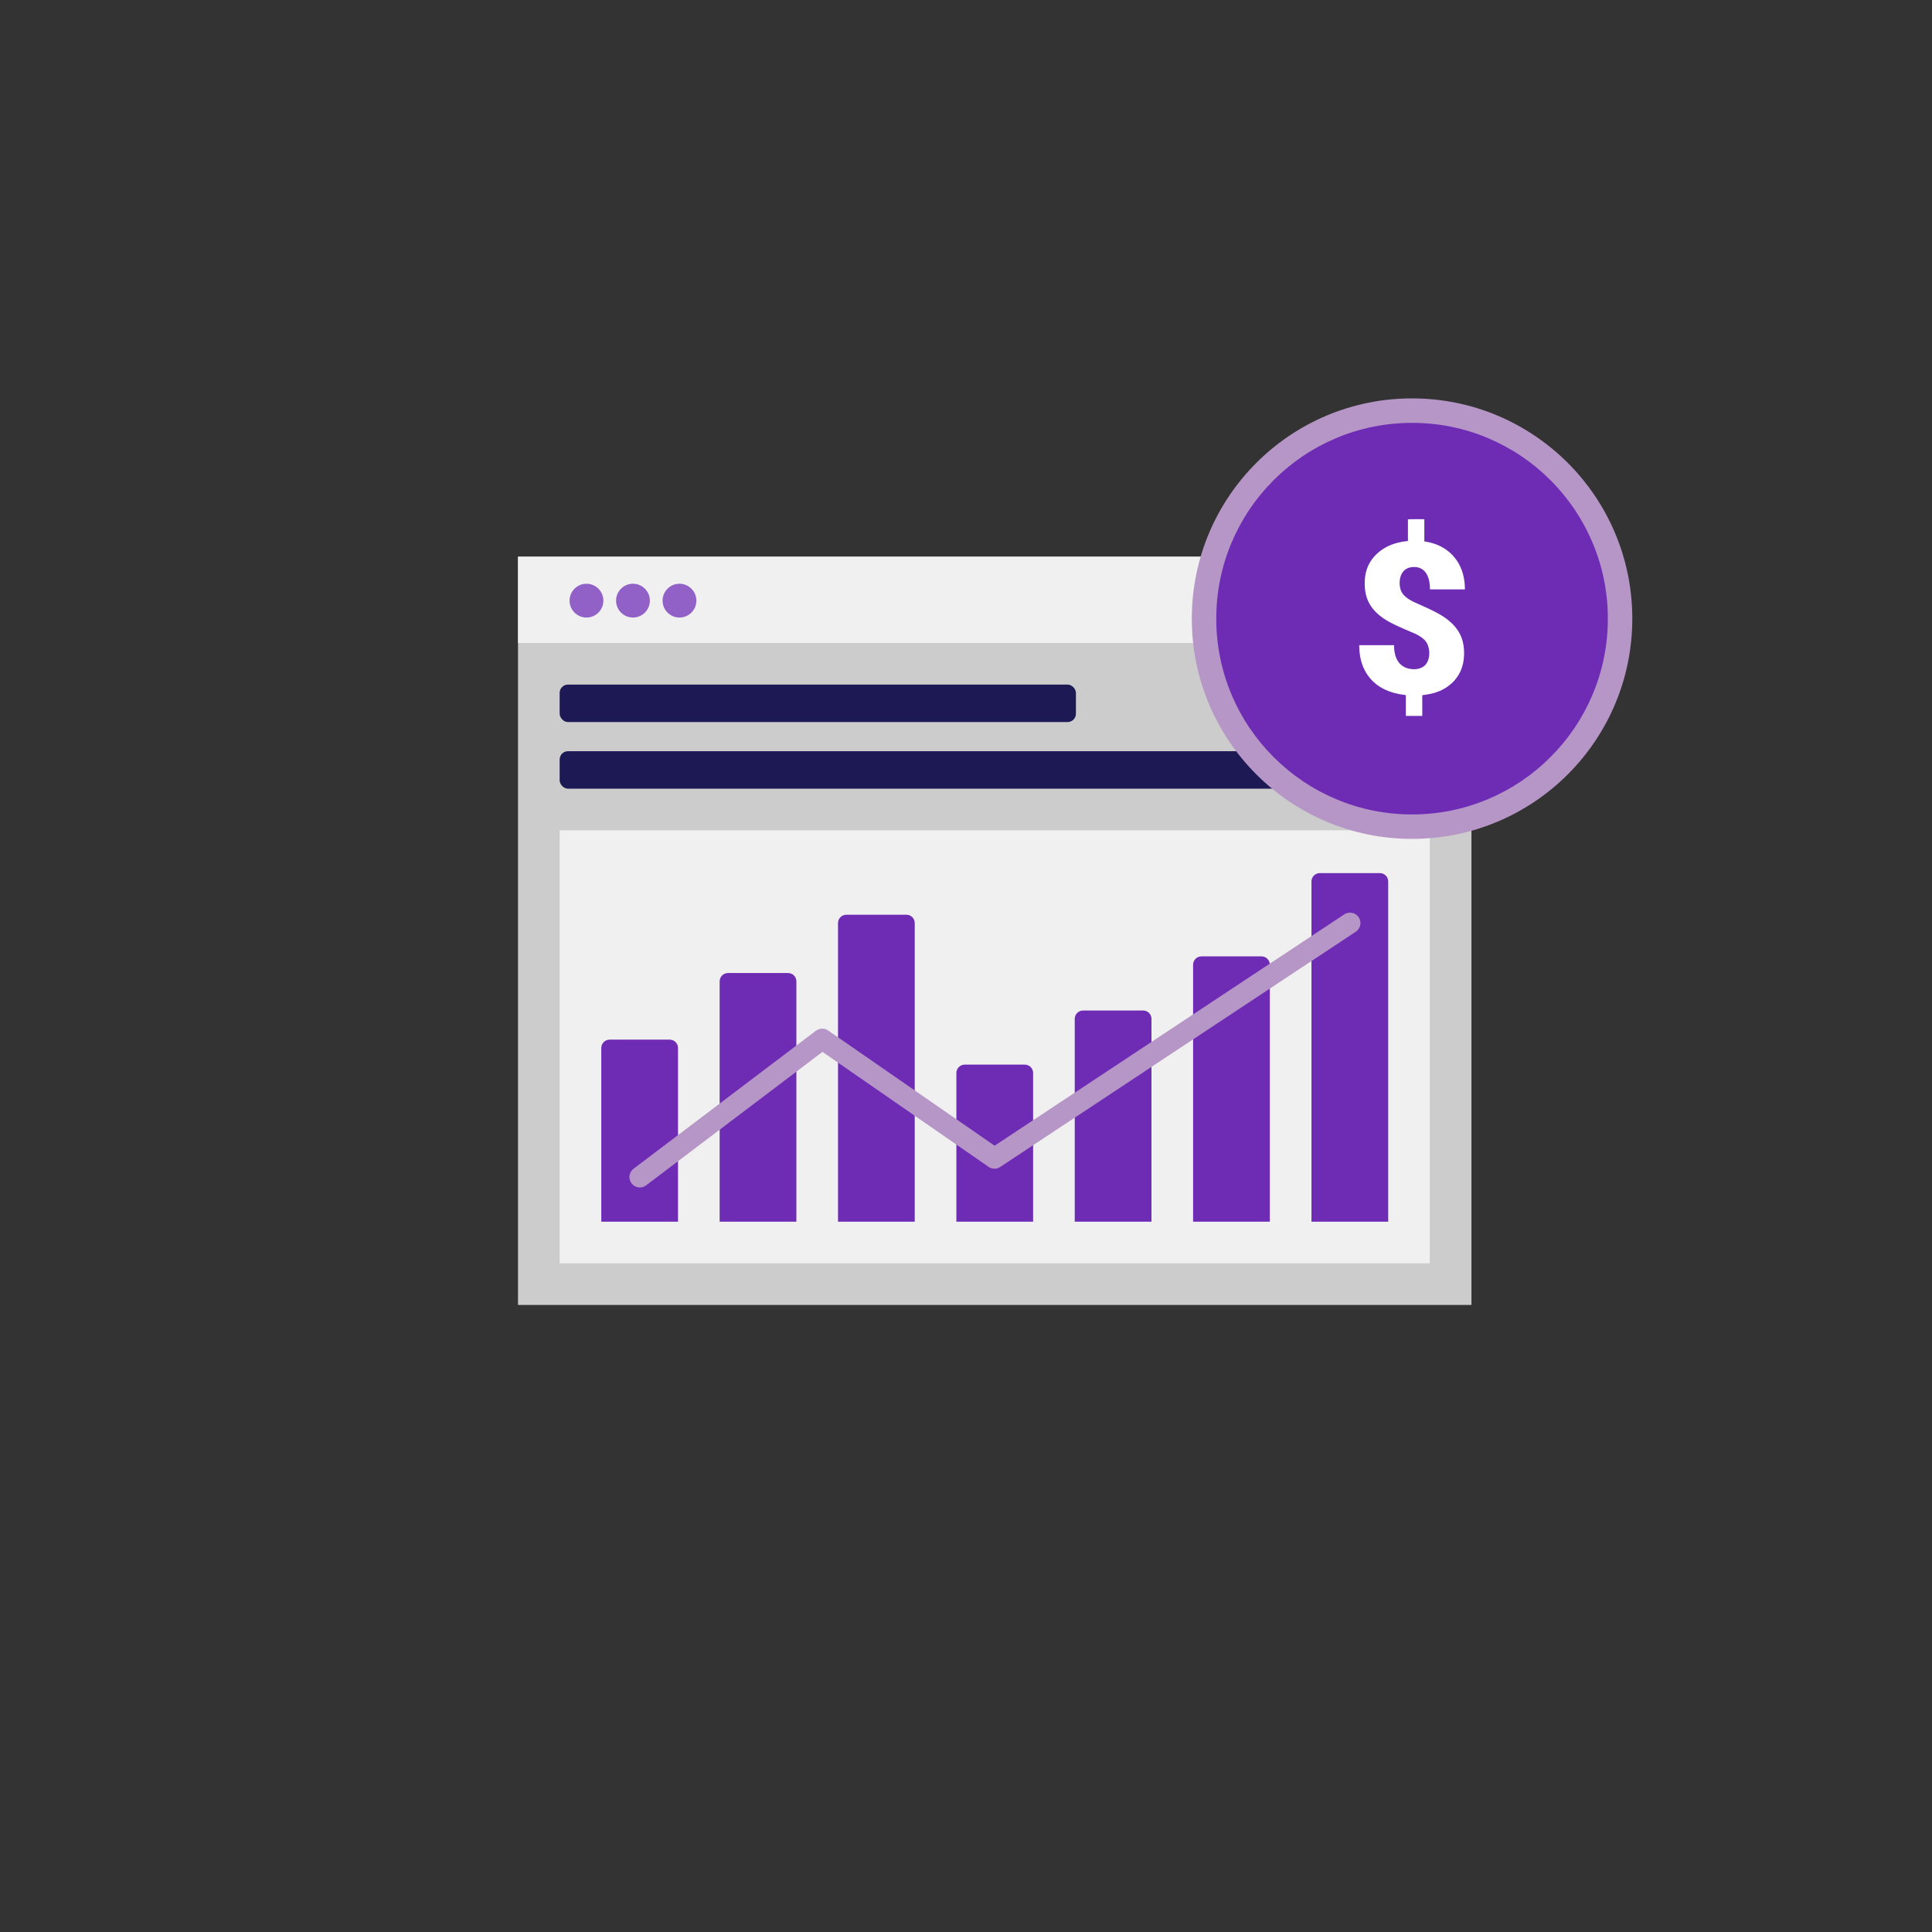
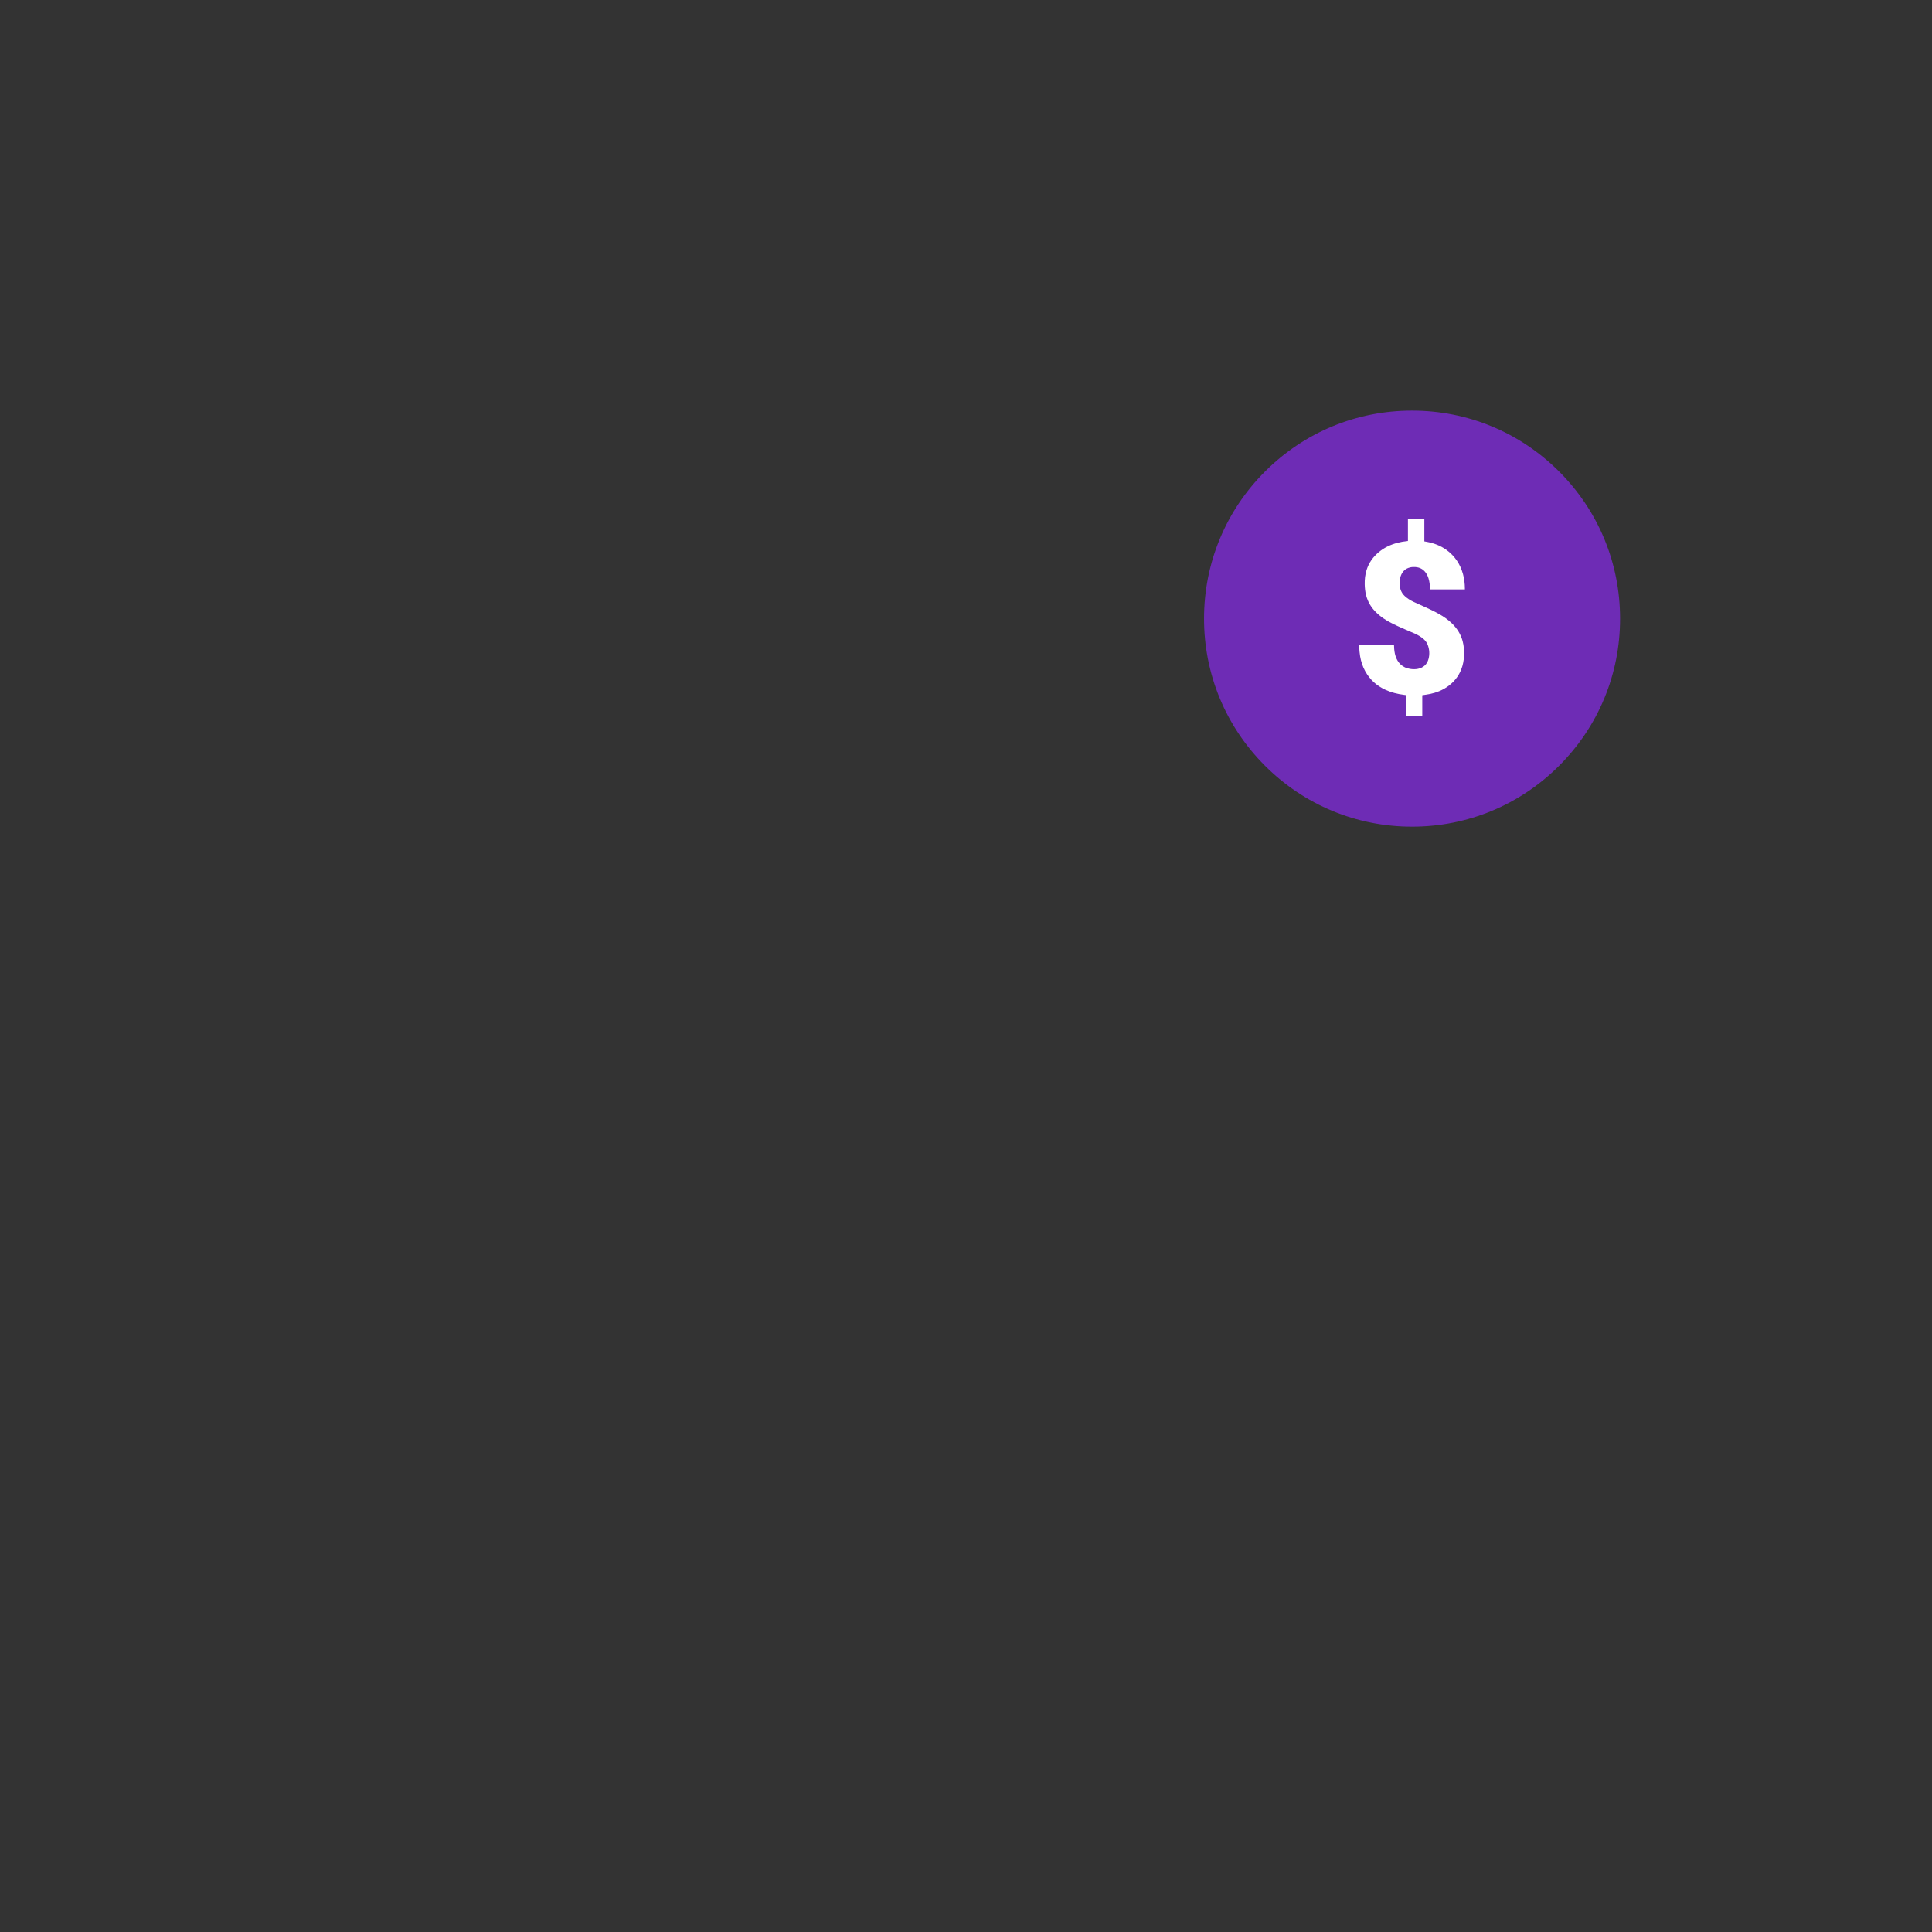
<svg xmlns="http://www.w3.org/2000/svg" width="500" height="500" viewBox="0 0 500 500" fill="none">
  <rect x="0" y="0" width="500" height="500" fill="#333333" stroke="none" />
  <g id="maximize-programmatic-yield">
    <g id="Group 23">
      <g id="Components / Browser" clip-path="url(#clip0_99_2758)">
        <rect width="246.75" height="193.65" transform="translate(134.062 144.068)" fill="#CCCCCC" />
        <g id="Element / Browser Window UI Bar">
          <rect width="246.75" height="22.326" transform="translate(134.062 144.068)" fill="#F0F0F0" />
          <g id="circles">
            <path id="Vector" d="M156.152 155.445C156.152 157.859 154.191 159.82 151.777 159.82C149.363 159.82 147.402 157.859 147.402 155.445C147.402 153.031 149.363 151.07 151.777 151.07C154.191 151.07 156.152 153.031 156.152 155.445Z" fill="#9261C8" />
            <path id="Vector_2" d="M168.187 155.445C168.187 157.859 166.226 159.82 163.812 159.82C161.399 159.82 159.438 157.859 159.438 155.445C159.438 153.031 161.399 151.07 163.812 151.07C166.226 151.07 168.187 153.031 168.187 155.445Z" fill="#9261C8" />
            <path id="Vector_3" d="M180.223 155.445C180.223 157.859 178.262 159.82 175.848 159.82C173.435 159.82 171.474 157.859 171.474 155.445C171.474 153.031 173.435 151.07 175.848 151.07C178.262 151.07 180.223 153.031 180.223 155.445Z" fill="#9261C8" />
          </g>
        </g>
        <g id="Browser Window Inner">
          <g id="Elements / Copy / Small">
            <rect id="Rectangle 2" x="144.838" y="177.169" width="133.611" height="9.698" rx="2.155" fill="#1C1954" />
            <rect id="Rectangle 3" x="144.838" y="194.409" width="190.719" height="9.698" rx="2.155" fill="#1C1954" />
          </g>
          <g id="Frame 14">
            <rect width="225.2" height="112.061" transform="translate(144.838 214.882)" fill="#F0F0F0" />
            <g id="Elements / Charts / Bar Line" clip-path="url(#clip1_99_2758)">
              <g id="Frame 15">
                <path id="bar" d="M155.613 271.214C155.613 270.024 156.578 269.059 157.768 269.059H173.315C174.505 269.059 175.47 270.024 175.47 271.214V316.47H155.613V271.214Z" fill="#6E2CB5" />
                <path id="bar_2" d="M186.245 253.974C186.245 252.784 187.21 251.819 188.4 251.819H203.947C205.137 251.819 206.102 252.784 206.102 253.974V316.47H186.245V253.974Z" fill="#6E2CB5" />
                <path id="bar_3" d="M216.877 238.889C216.877 237.699 217.842 236.734 219.032 236.734H234.579C235.769 236.734 236.734 237.699 236.734 238.889V316.47H216.877V238.889Z" fill="#6E2CB5" />
-                 <path id="bar_4" d="M247.51 277.679C247.51 276.489 248.475 275.524 249.665 275.524H265.212C266.402 275.524 267.367 276.489 267.367 277.679V316.47H247.51V277.679Z" fill="#6E2CB5" />
+                 <path id="bar_4" d="M247.51 277.679C247.51 276.489 248.475 275.524 249.665 275.524C266.402 275.524 267.367 276.489 267.367 277.679V316.47H247.51V277.679Z" fill="#6E2CB5" />
                <path id="bar_5" d="M278.142 263.672C278.142 262.481 279.106 261.517 280.297 261.517H295.844C297.034 261.517 297.999 262.481 297.999 263.672V316.47H278.142V263.672Z" fill="#6E2CB5" />
                <path id="bar_6" d="M308.773 249.664C308.773 248.474 309.738 247.509 310.928 247.509H326.475C327.666 247.509 328.63 248.474 328.63 249.664V316.469H308.773V249.664Z" fill="#6E2CB5" />
                <path id="bar_7" d="M339.406 228.114C339.406 226.923 340.371 225.958 341.561 225.958H357.108C358.298 225.958 359.263 226.923 359.263 228.114V316.469H339.406V228.114Z" fill="#6E2CB5" />
              </g>
              <path id="Vector_4" d="M165.589 304.617L212.787 268.902L257.371 299.76L349.381 238.889" stroke="#B696C6" stroke-width="5.388" stroke-linecap="round" stroke-linejoin="round" />
            </g>
          </g>
        </g>
      </g>
      <g id="Icon 211">
        <path id="Vector_5" d="M365.438 213.935C351.058 213.935 337.539 208.336 327.373 198.168C317.204 188 311.605 174.481 311.605 160.102C311.605 145.724 317.204 132.203 327.373 122.037C337.541 111.869 351.06 106.27 365.438 106.27C379.816 106.27 393.337 111.869 403.504 122.037C413.67 132.205 419.271 145.724 419.271 160.102C419.271 174.481 413.672 188.002 403.504 198.168C393.335 208.334 379.816 213.935 365.438 213.935Z" fill="#6E2CB5" />
-         <path id="Vector_6" d="M365.438 109.435C372.281 109.435 378.915 110.774 385.158 113.415C391.191 115.966 396.611 119.62 401.266 124.276C405.922 128.931 409.576 134.351 412.127 140.384C414.766 146.627 416.107 153.261 416.107 160.104C416.107 166.948 414.768 173.582 412.127 179.825C409.576 185.858 405.922 191.278 401.266 195.933C396.611 200.588 391.191 204.242 385.158 206.794C378.915 209.433 372.281 210.774 365.438 210.774C358.594 210.774 351.96 209.435 345.717 206.794C339.684 204.242 334.264 200.588 329.609 195.933C324.953 191.278 321.299 185.858 318.748 179.825C316.109 173.582 314.768 166.948 314.768 160.104C314.768 153.261 316.107 146.627 318.748 140.384C321.299 134.351 324.953 128.931 329.609 124.276C334.264 119.62 339.684 115.966 345.717 113.415C351.96 110.776 358.594 109.435 365.438 109.435ZM365.438 103.103C333.957 103.103 308.438 128.622 308.438 160.103C308.438 191.583 333.957 217.103 365.438 217.103C396.918 217.103 422.438 191.583 422.438 160.103C422.438 128.622 396.918 103.103 365.438 103.103Z" fill="#B696C6" />
        <path id="Vector_7" d="M379.112 152.529H370.078C370.075 152.454 370.069 152.385 370.069 152.314C370.062 151.424 369.964 150.548 369.702 149.695C369.519 149.099 369.257 148.545 368.865 148.059C368.216 147.248 367.362 146.829 366.335 146.752C365.852 146.715 365.369 146.735 364.897 146.851C363.72 147.138 362.952 147.883 362.533 149C362.274 149.689 362.211 150.408 362.231 151.136C362.244 151.593 362.308 152.042 362.439 152.482C362.647 153.18 363.019 153.774 363.557 154.266C364.216 154.869 364.963 155.34 365.764 155.724C366.591 156.121 367.435 156.48 368.272 156.859C369.684 157.495 371.087 158.148 372.437 158.906C373.641 159.582 374.764 160.37 375.756 161.332C377.076 162.613 378.038 164.116 378.521 165.904C378.854 167.137 378.942 168.399 378.89 169.67C378.837 170.904 378.62 172.105 378.163 173.258C377.415 175.151 376.164 176.635 374.494 177.779C373.188 178.674 371.743 179.245 370.2 179.574C369.552 179.713 368.894 179.791 368.238 179.898C368.193 179.906 368.149 179.913 368.083 179.922V185.282H363.839C363.819 184.688 363.832 184.095 363.83 183.502C363.828 182.899 363.83 182.294 363.83 181.691V179.889C363.648 179.866 363.486 179.844 363.321 179.823C361.651 179.606 360.03 179.207 358.497 178.494C356.252 177.45 354.502 175.866 353.306 173.687C352.645 172.484 352.233 171.192 351.998 169.842C351.846 168.968 351.779 168.088 351.762 167.201C351.762 167.128 351.762 167.057 351.762 166.971H360.764C360.771 167.061 360.784 167.152 360.784 167.242C360.799 168.111 360.902 168.966 361.166 169.797C361.428 170.623 361.84 171.358 362.477 171.956C363.158 172.596 363.978 172.953 364.891 173.101C365.584 173.214 366.28 173.238 366.971 173.092C368.396 172.792 369.326 171.937 369.7 170.531C370.024 169.32 369.944 168.113 369.513 166.935C369.281 166.299 368.879 165.775 368.366 165.335C367.703 164.767 366.956 164.333 366.168 163.974C365.393 163.622 364.605 163.302 363.823 162.967C362.407 162.358 360.998 161.731 359.639 161.005C358.422 160.353 357.29 159.577 356.288 158.624C354.951 157.353 354.006 155.844 353.544 154.047C353.306 153.12 353.207 152.177 353.188 151.222C353.162 149.968 353.289 148.733 353.665 147.531C354.251 145.659 355.339 144.128 356.84 142.881C358.252 141.707 359.871 140.947 361.638 140.483C362.469 140.266 363.313 140.118 364.167 140.032C364.214 140.028 364.261 140.021 364.305 140.011C364.324 140.008 364.341 139.994 364.373 139.979V134.403C364.528 134.356 368.369 134.347 368.617 134.392V140.109C368.869 140.155 369.103 140.195 369.339 140.24C371.117 140.582 372.783 141.204 374.264 142.261C376.471 143.837 377.903 145.958 378.618 148.568C378.953 149.79 379.103 151.039 379.109 152.304C379.109 152.372 379.109 152.437 379.109 152.527L379.112 152.529Z" fill="white" />
      </g>
    </g>
  </g>
  <defs>
    <clipPath id="clip0_99_2758">
-       <rect width="246.75" height="193.65" fill="white" transform="translate(134.062 144.068)" />
-     </clipPath>
+       </clipPath>
    <clipPath id="clip1_99_2758">
      <rect width="203.65" height="90.511" fill="white" transform="translate(155.613 225.657)" />
    </clipPath>
  </defs>
</svg>